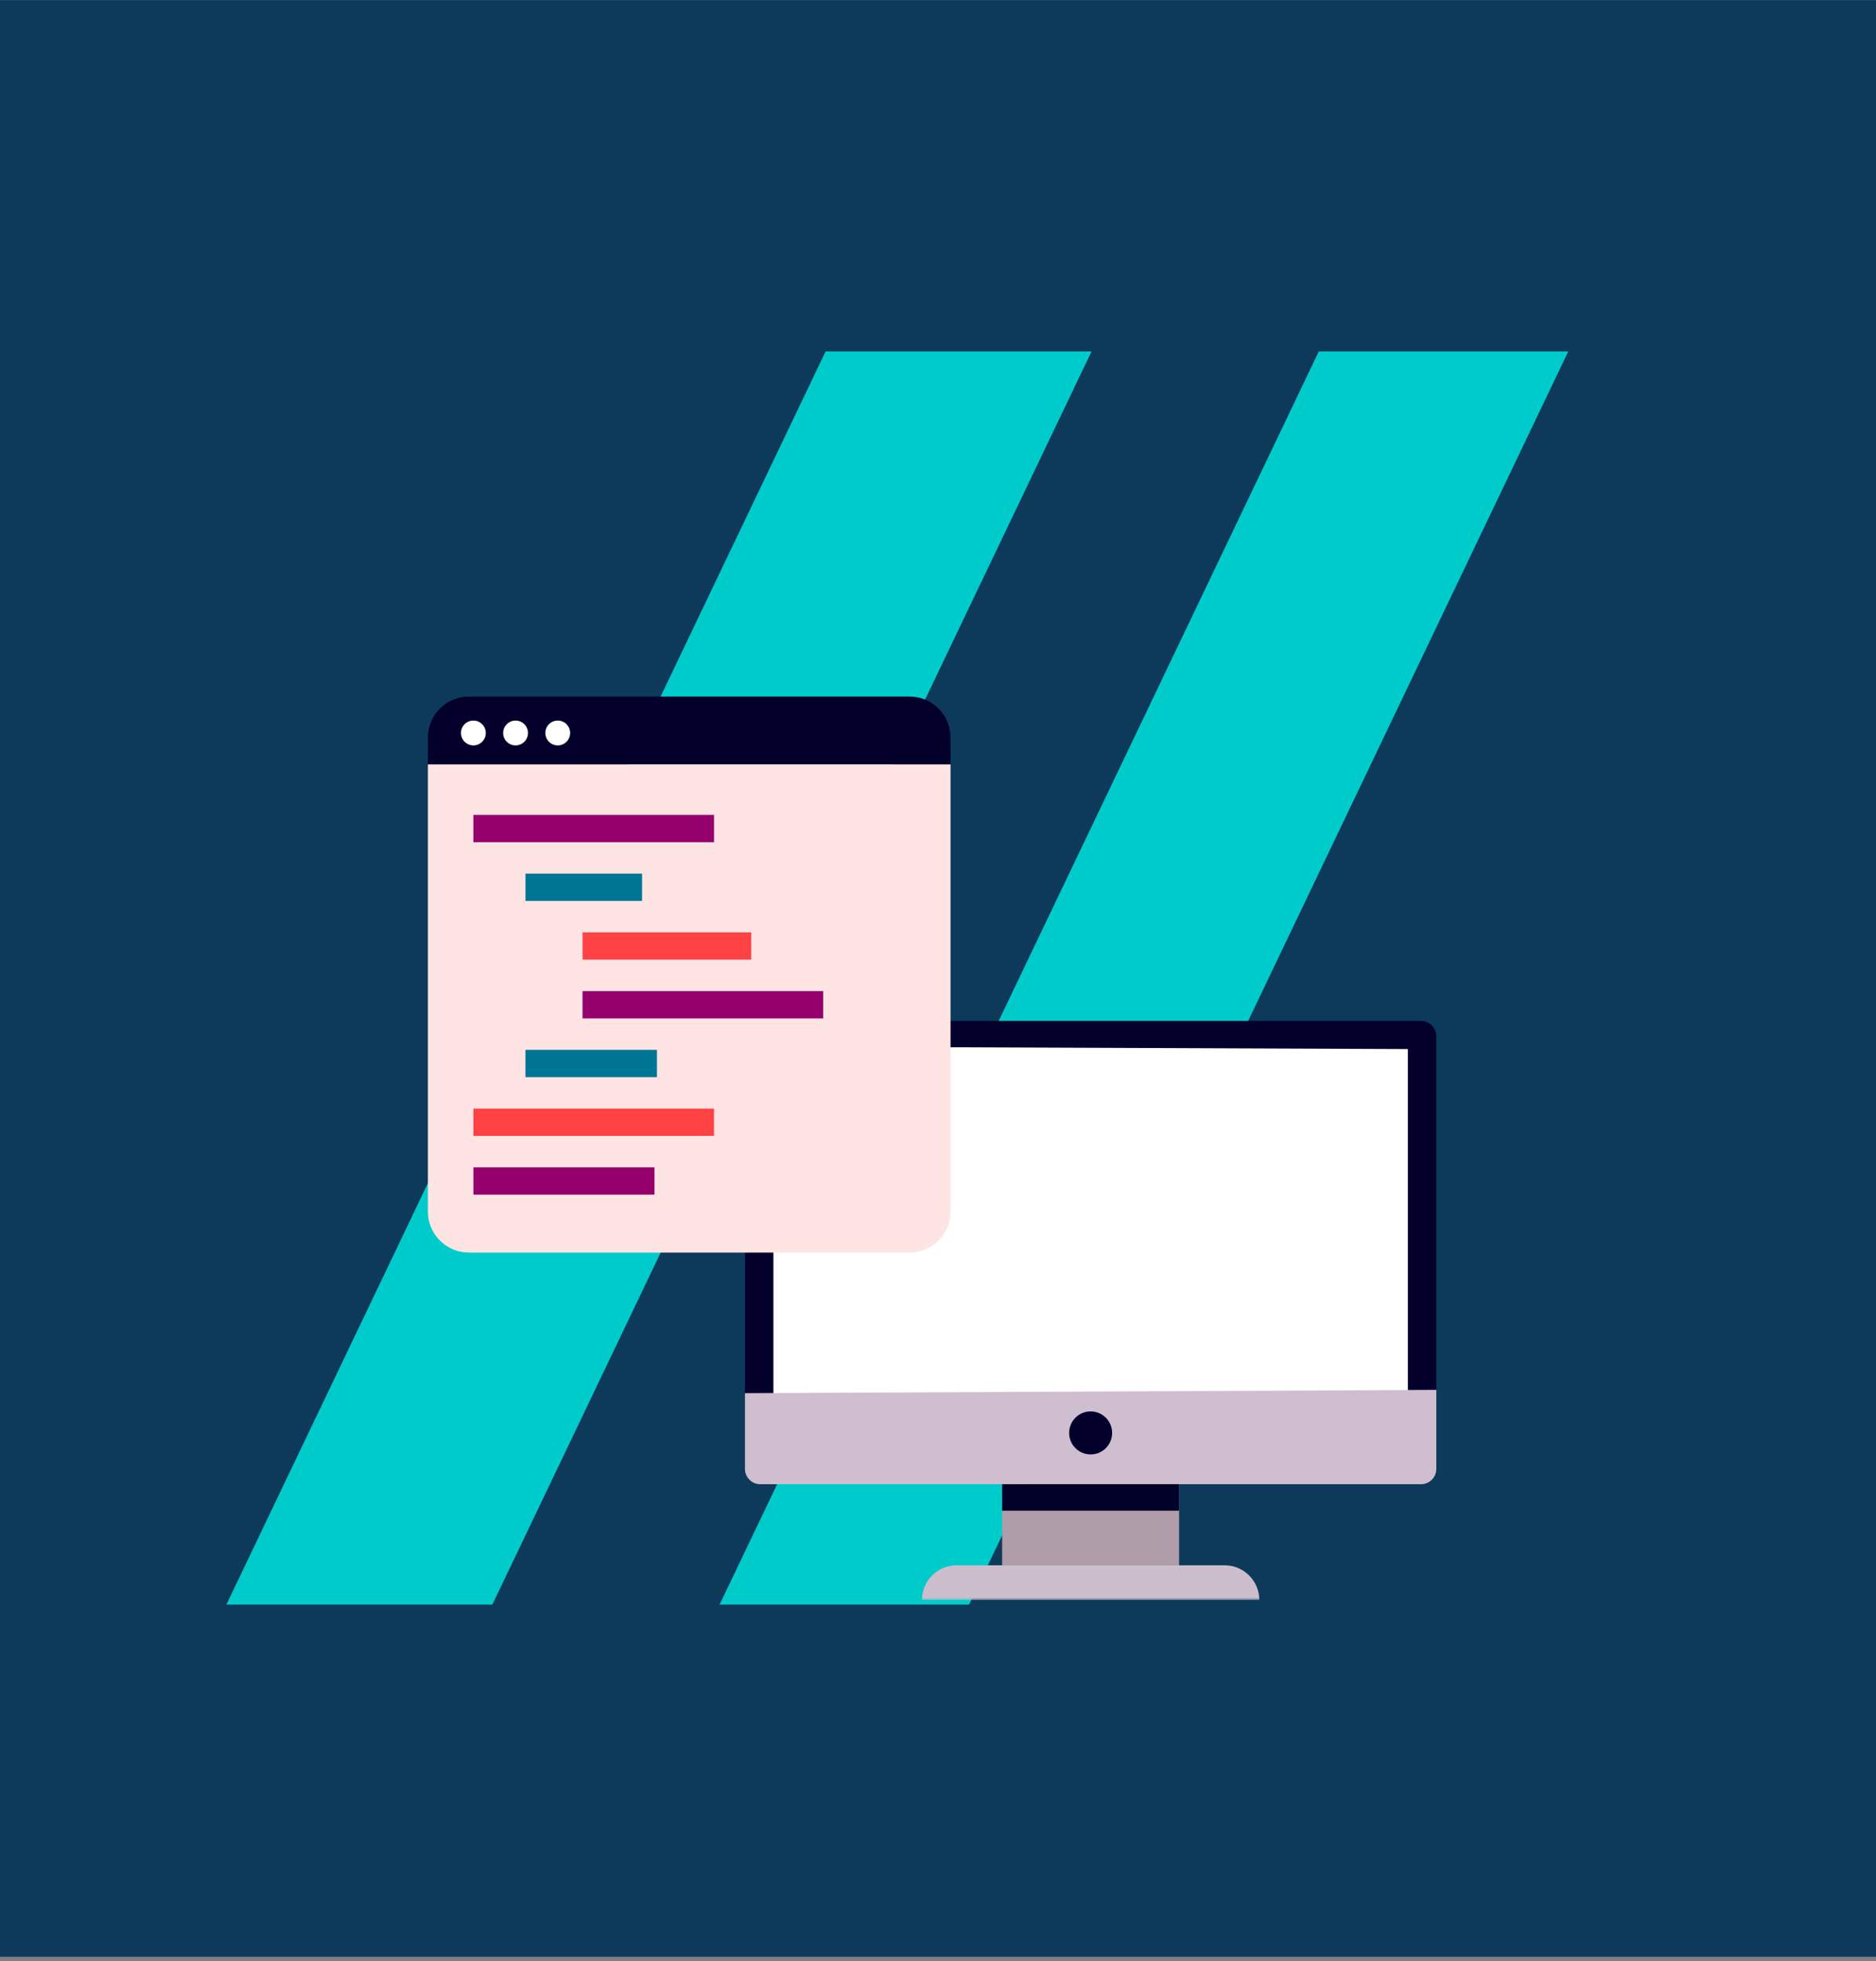
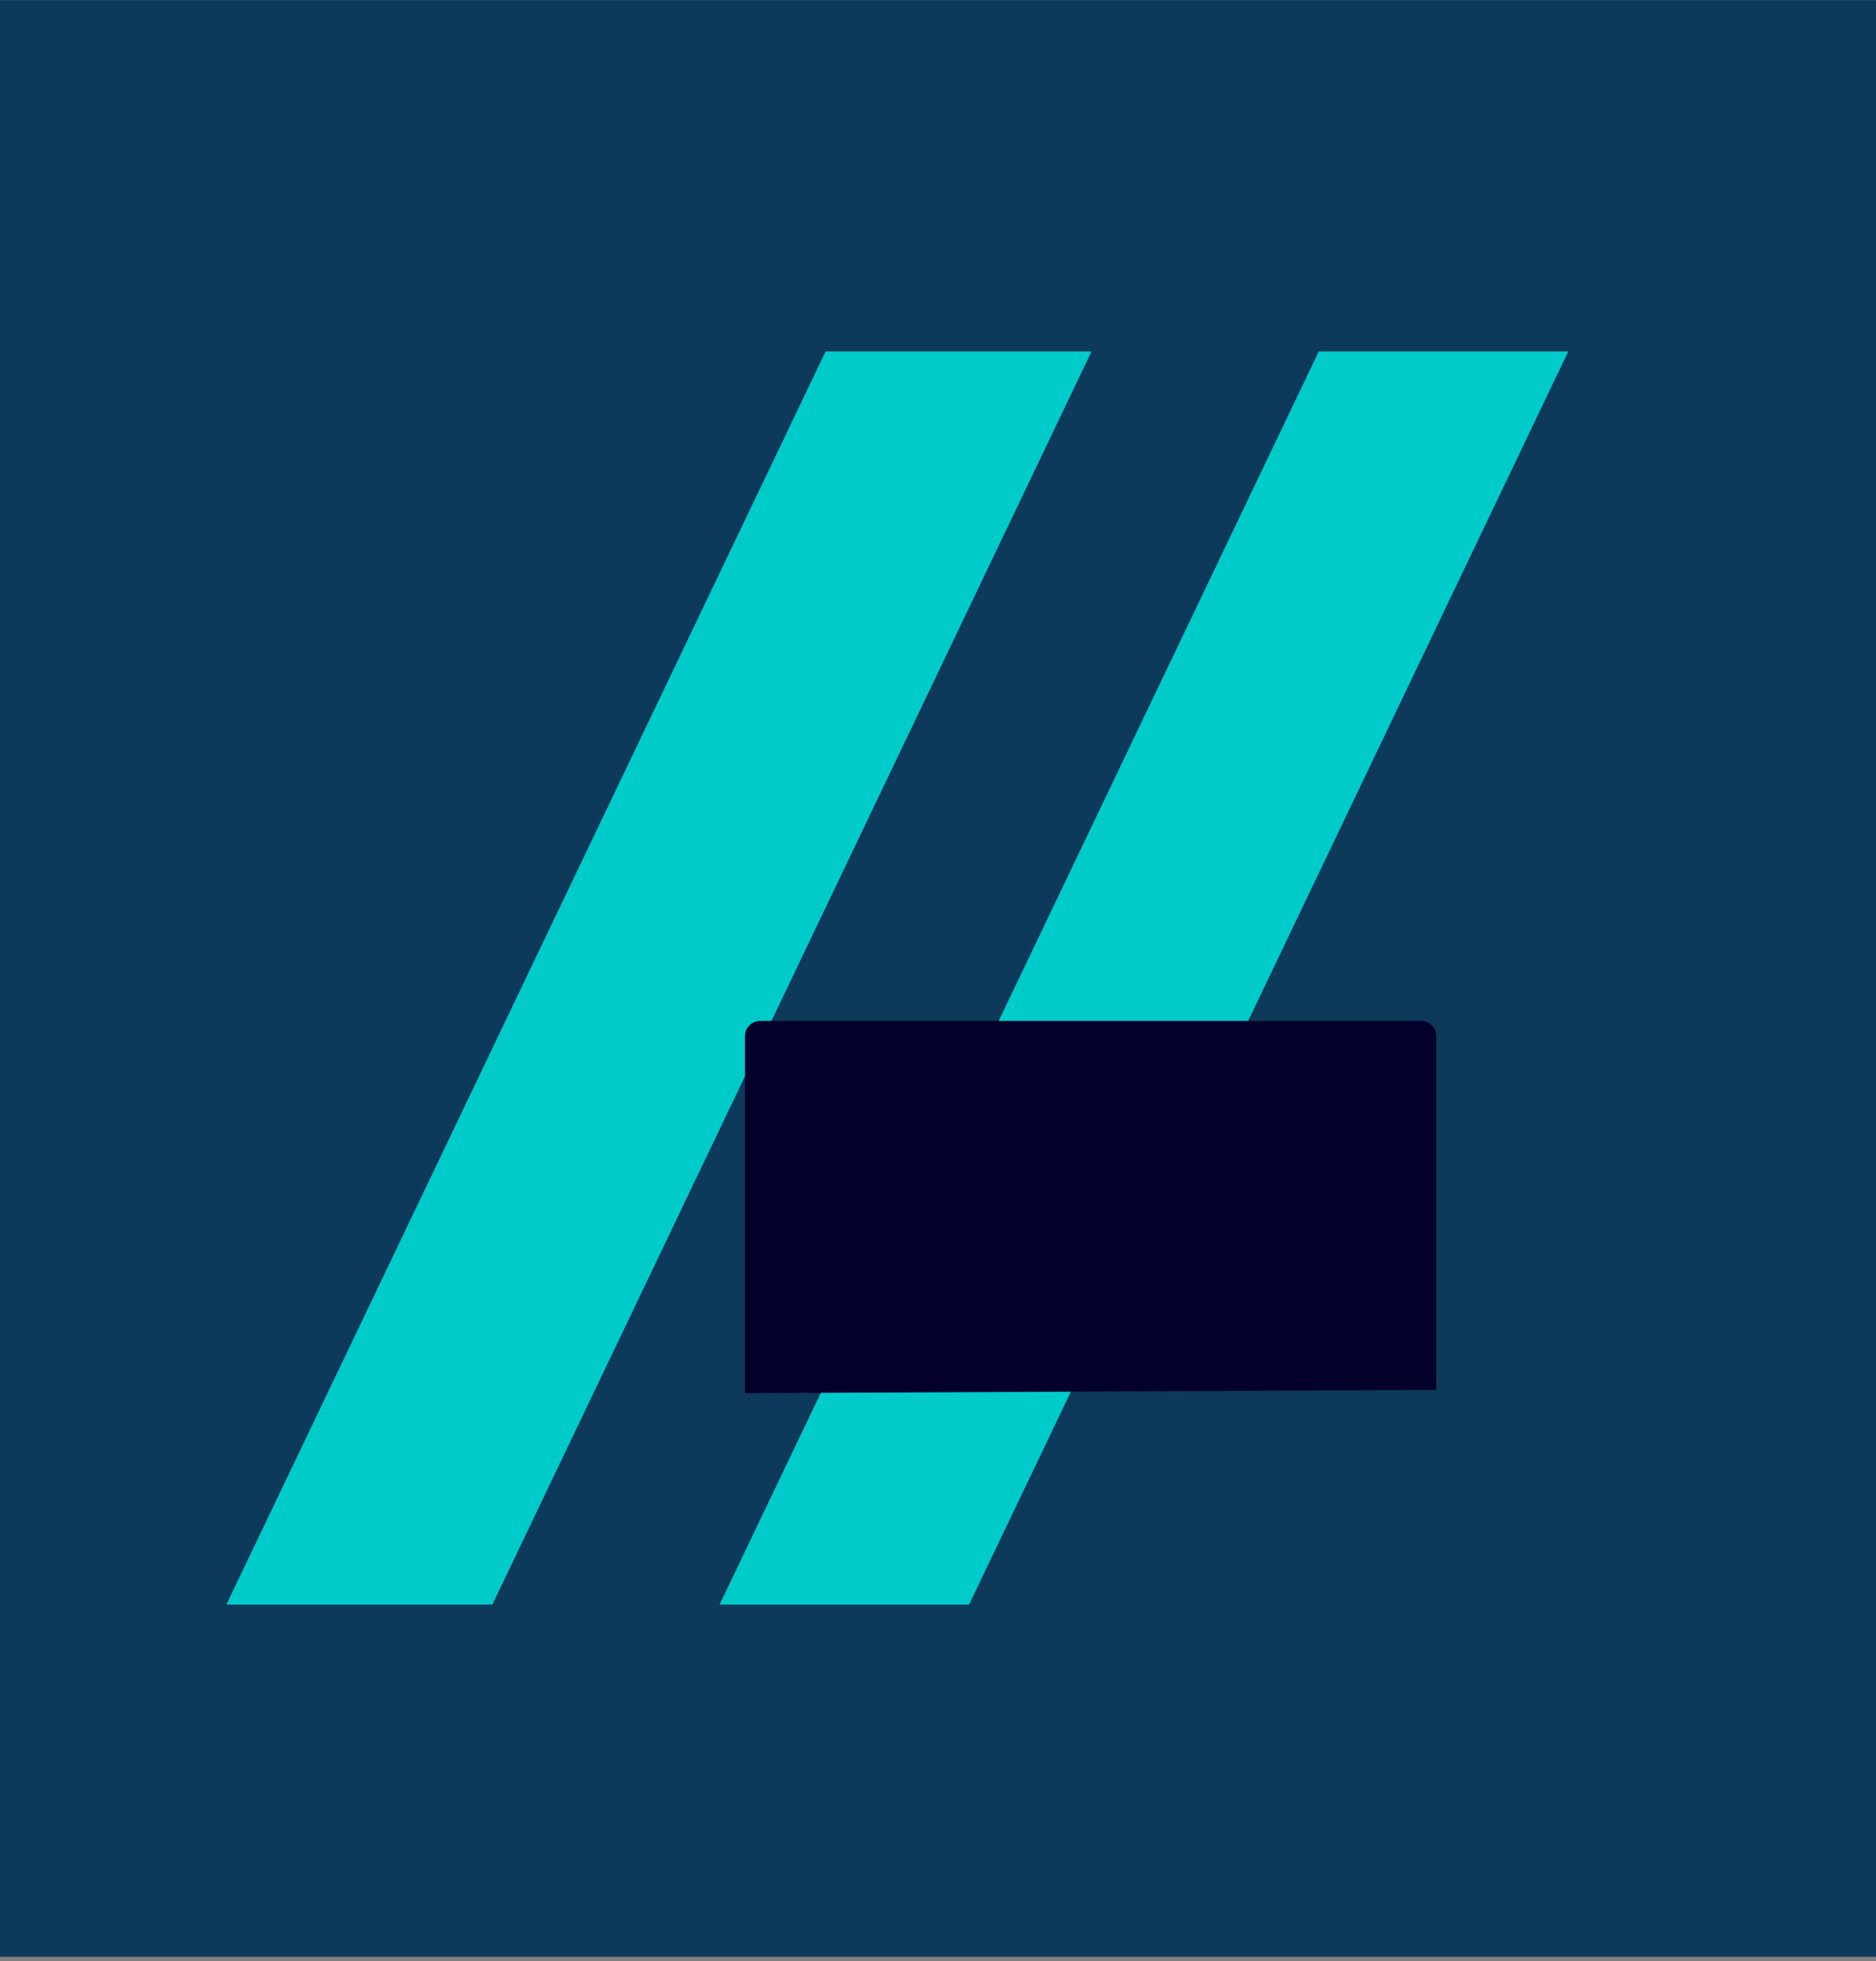
<svg xmlns="http://www.w3.org/2000/svg" height="418" viewBox="0 0 400 418" width="400">
  <rect x="0" y="0" width="400" height="418" fill="#808080" stroke="none" />
  <mask id="a" fill="#fff">
-     <path d="m0 219.037h233.998v-218.805h-233.998z" fill="#fff" fill-rule="evenodd" />
-   </mask>
+     </mask>
  <g fill="none" fill-rule="evenodd">
    <path d="m0 .026h400v417h-400z" fill="#0d3a5a" />
    <g transform="translate(48 74.526)">
      <path d="m128.033.371-127.762 267.06h56.709l127.76-267.06z" fill="#00cbcb" />
      <path d="m233.191.371-127.762 267.06h53.196l127.762-267.06z" fill="#00cbcb" />
      <g transform="translate(26.33 47.431)">
        <path d="m231.917 174.252v-75.382c0-1.798-1.458-3.258-3.256-3.258h-140.891c-1.798 0-3.258 1.459-3.258 3.258v76.088" fill="#04002c" />
        <path d="m139.347 211.632h37.733v-17.28h-37.733z" fill="#af9daa" mask="url(#a)" />
-         <path d="m186.779 211.632h-57.129c-4.089 0-7.405 3.315-7.405 7.405h71.938c0-4.089-3.315-7.405-7.405-7.405" fill="#ccbecd" mask="url(#a)" />
        <path d="m225.855 180.247v-78.629l-135.28-.529v79.159z" fill="#fff" mask="url(#a)" />
        <path d="m84.512 174.957v16.138c0 1.798 1.458 3.258 3.256 3.258h140.891c1.798 0 3.258-1.459 3.258-3.258v-16.844" fill="#cfbed0" mask="url(#a)" />
        <path d="m162.799 183.421c0 2.531-2.052 4.585-4.585 4.585-2.531 0-4.585-2.054-4.585-4.585 0-2.531 2.054-4.585 4.585-4.585 2.533 0 4.585 2.054 4.585 4.585" fill="#04002c" mask="url(#a)" />
        <path d="m139.347 199.995h37.733v-5.643h-37.733z" fill="#020128" mask="url(#a)" />
        <path d="m16.908 40.953v-5.729c0-4.822 3.908-8.73 8.729-8.73h93.977c4.821 0 8.73 3.908 8.73 8.73v5.729z" fill="#04002c" mask="url(#a)" />
        <path d="m128.343 40.953v95.301c0 4.821-3.908 8.729-8.73 8.729h-93.975c-4.822 0-8.73-3.908-8.73-8.729v-95.301z" fill="#ffe4e4" mask="url(#a)" />
        <path d="m26.604 57.529h51.31v-5.819h-51.31z" fill="#95006c" mask="url(#a)" />
        <path d="m37.714 70.047h24.862v-5.819h-24.862z" fill="#007695" mask="url(#a)" />
-         <path d="m49.88 82.564h35.97v-5.819h-35.97z" fill="#ff4345" mask="url(#a)" />
-         <path d="m49.879 95.084h51.31v-5.819h-51.31z" fill="#95006c" mask="url(#a)" />
+         <path d="m49.879 95.084h51.31v-5.819h-51.31" fill="#95006c" mask="url(#a)" />
        <path d="m37.712 107.603h28.036v-5.819h-28.036z" fill="#007695" mask="url(#a)" />
        <path d="m26.604 120.122h51.31v-5.819h-51.31z" fill="#ff4345" mask="url(#a)" />
        <path d="m26.606 132.64h38.614v-5.819h-38.614z" fill="#95006c" mask="url(#a)" />
        <g fill="#fff">
          <path d="m29.25 34.253c0 1.461-1.184 2.645-2.645 2.645-1.461 0-2.645-1.184-2.645-2.645 0-1.461 1.184-2.645 2.645-2.645 1.461 0 2.645 1.184 2.645 2.645" mask="url(#a)" />
          <path d="m38.242 34.253c0 1.461-1.184 2.645-2.645 2.645s-2.645-1.184-2.645-2.645c0-1.461 1.184-2.645 2.645-2.645s2.645 1.184 2.645 2.645" mask="url(#a)" />
          <path d="m47.235 34.253c0 1.461-1.184 2.645-2.645 2.645-1.461 0-2.645-1.184-2.645-2.645 0-1.461 1.184-2.645 2.645-2.645 1.461 0 2.645 1.184 2.645 2.645" mask="url(#a)" />
        </g>
      </g>
    </g>
  </g>
</svg>